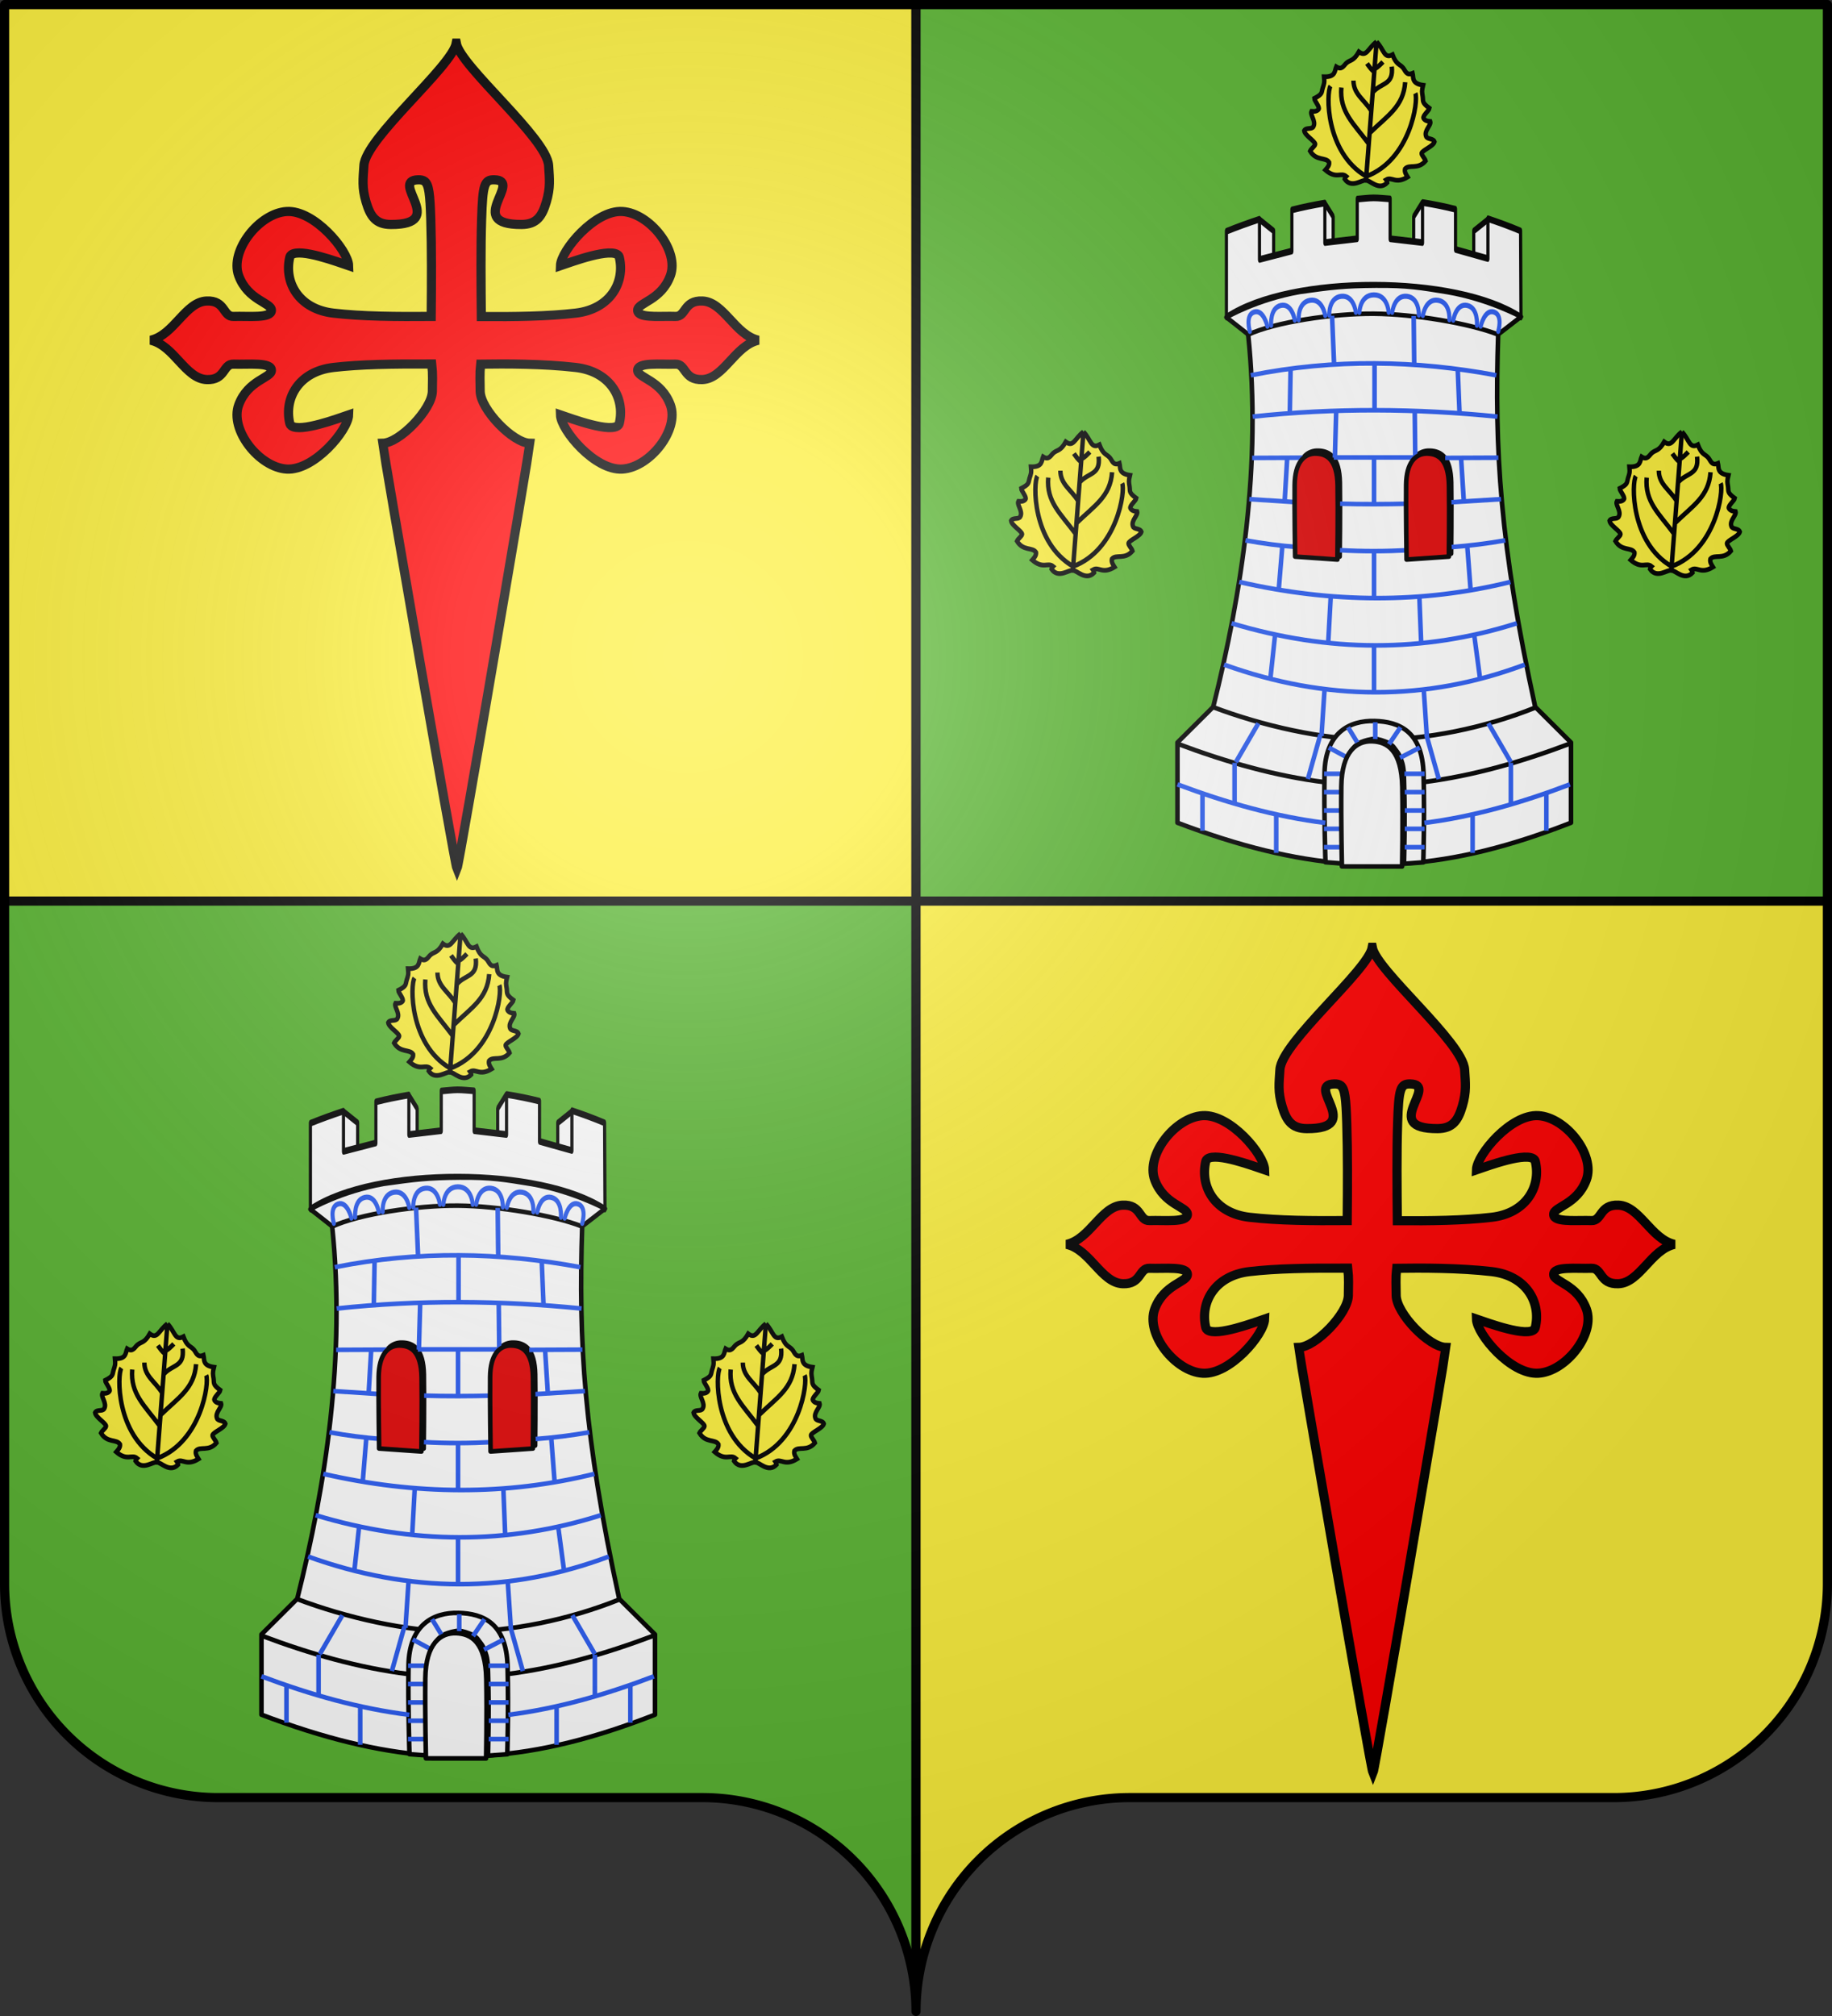
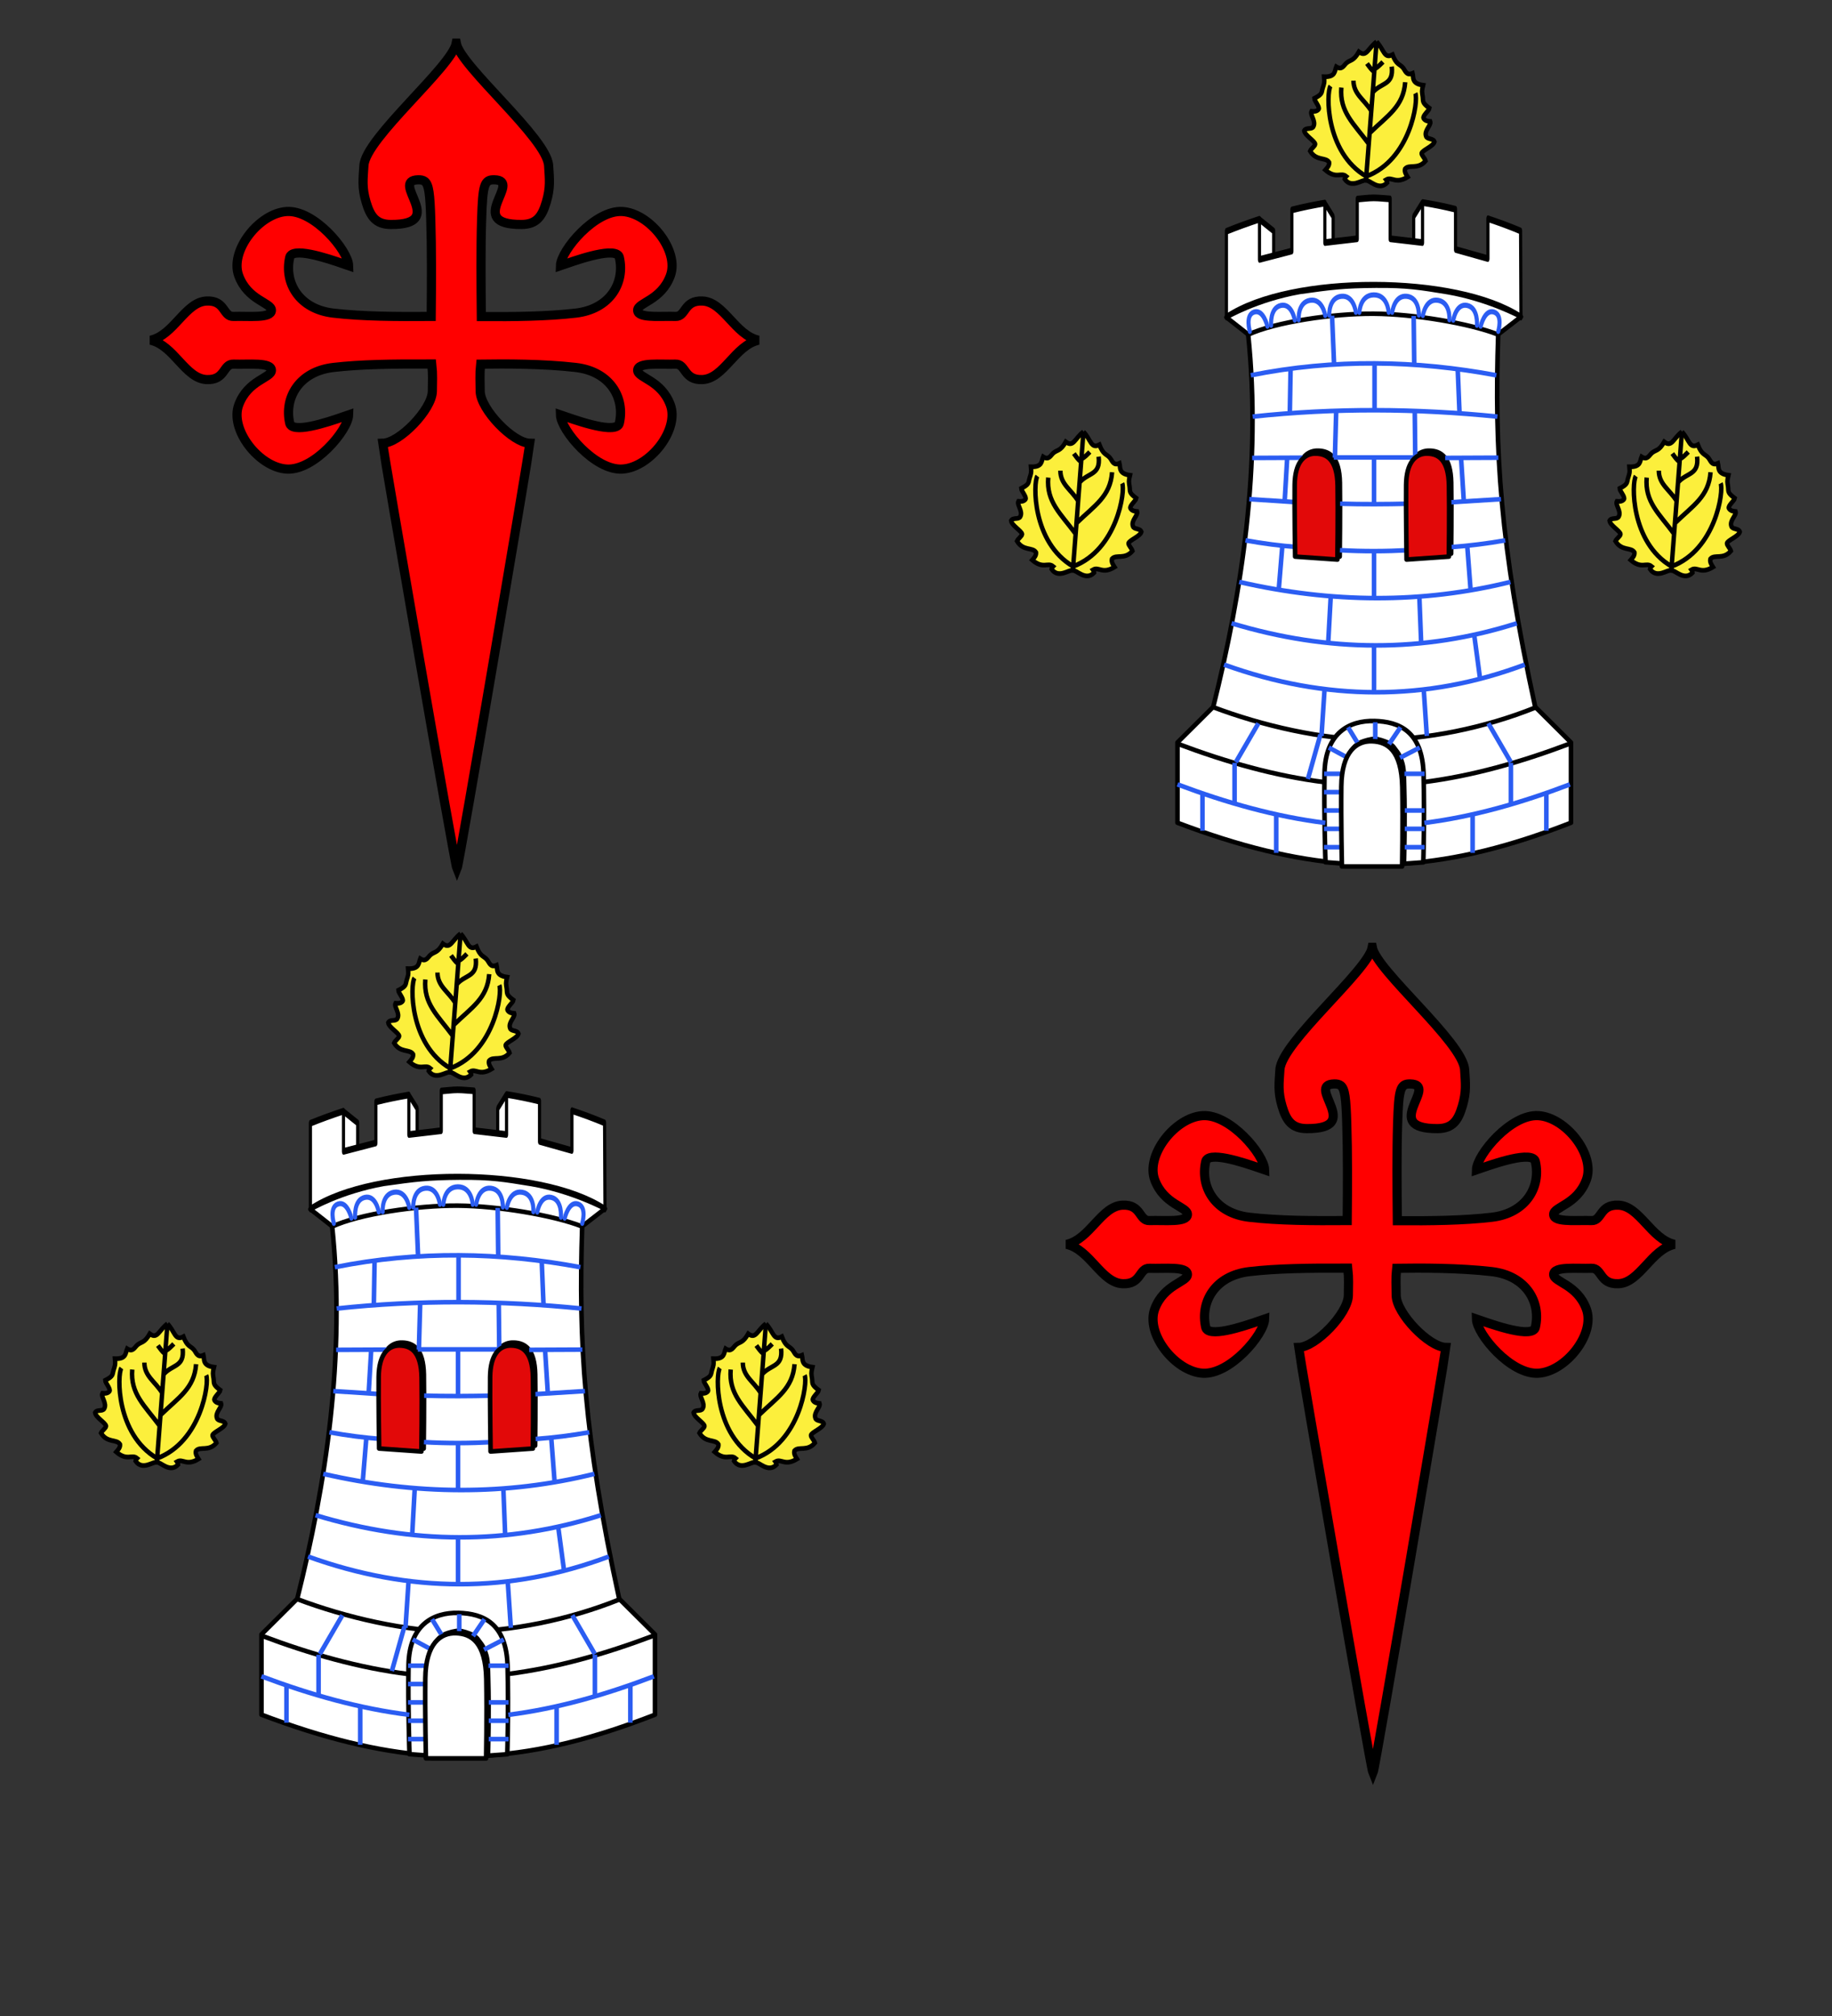
<svg xmlns="http://www.w3.org/2000/svg" xmlns:ns1="http://www.inkscape.org/namespaces/inkscape" xmlns:ns2="http://sodipodi.sourceforge.net/DTD/sodipodi-0.dtd" xmlns:xlink="http://www.w3.org/1999/xlink" width="600" height="660" viewBox="-300 -295 600 660" id="svg2" version="1.1" ns1:version="0.48.4 r9939" ns2:docname="Blason_Es_famille_Ibarreche_(Biscaye).svg">
  <rect x="-300" y="-295" width="600" height="660" fill="#333333" stroke="none" />
  <ns2:namedview pagecolor="#ffffff" bordercolor="#666666" borderopacity="1" objecttolerance="10" gridtolerance="10" guidetolerance="10" ns1:pageopacity="0" ns1:pageshadow="2" ns1:window-width="1280" ns1:window-height="934" id="namedview33" showgrid="true" ns1:zoom="1.04" ns1:cx="259.85779" ns1:cy="330" ns1:window-x="-4" ns1:window-y="-4" ns1:window-maximized="1" ns1:current-layer="layer3" ns1:snap-global="false">
    <ns1:grid type="xygrid" id="grid3012" />
  </ns2:namedview>
  <defs id="defs4">
    <radialGradient id="Gradient1" gradientUnits="userSpaceOnUse" cy="-80" cx="-75" r="405">
      <stop stop-color="#fff" stop-opacity=".31" offset="0" id="stop7" />
      <stop stop-color="#fff" stop-opacity=".25" offset=".19" id="stop9" />
      <stop stop-color="#6b6b6b" stop-opacity=".125" offset=".6" id="stop11" />
      <stop stop-opacity=".125" offset="1" id="stop13" />
    </radialGradient>
    <clipPath id="shield_cut">
-       <path id="shield" d="M-298.5,-293.5 h597 v517 a70,70 0 0,1 -70,70 h-158.5 a70,70 0 0,0 -70,70 70,70 0 0,0 -70,-70 h-158.5 a70,70 0 0,1 -70,-70z" style="stroke-linecap:round;stroke-linejoin:round" />
-     </clipPath>
+       </clipPath>
    <style id="style6-8" type="text/css">
   
    .fil0 {fill:#BE242A}
   
  </style>
    <style type="text/css" id="style6">
   
    .fil0 {fill:#BE242A}
   
  </style>
  </defs>
  <g id="layer4" ns1:label="Fond écu" ns1:groupmode="layer" clip-path="url(#shield_cut)" style="stroke:#000000;stroke-width:3" ns2:insensitive="true">
    <rect x="-300" y="-295" width="300" height="295" id="rect18" style="fill:#fcef3c" />
    <rect y="-295" width="300" height="295" id="rect20" style="fill:#5ab532" x="0" />
    <rect x="-300" width="300" height="365" id="rect22" style="fill:#5ab532" y="0" />
    <rect width="300" height="365" id="rect24" style="fill:#fcef3c" x="0" y="0" />
  </g>
  <g id="layer3" ns1:label="Meubles" ns1:groupmode="layer">
    <path id="path9214" style="fill:#ff0000;fill-opacity:1;fill-rule:evenodd;stroke:#000000;stroke-width:3;stroke-miterlimit:4;stroke-opacity:1;stroke-dasharray:none" d="m -150.568,-280.873 c -1.381,7.652 -29.693,31.061 -30.247,40.062 -0.277,4.501 -0.697,7.184 0.708,11.939 1.405,4.755 3.217,7.336 8.116,7.361 18.938,0.098 -0.656,-14.4 8.966,-14.628 0.898,-0.021 1.589,0.125 2.123,0.519 1.383,1.078 1.727,4.227 1.982,12.363 0.307,9.805 0.252,20.664 0.142,31.852 -11.287,0.083 -22.45,0.027 -32.041,-1.085 -11.25,-1.305 -16.182,-9.948 -14.298,-18.215 0.047,-0.208 0.121,-0.406 0.236,-0.566 0.083,-0.109 0.218,-0.243 0.33,-0.33 2.971,-2.196 15.296,2.423 18.734,3.586 -0.138,-4.986 -11.289,-18.297 -20.291,-17.743 -9.002,0.554 -18.71,12.856 -15.714,20.999 3.004,8.161 10.698,8.787 10.712,11.325 0.014,2.775 -7.551,1.846 -12.41,2.029 -3.538,0.133 -2.569,-5.33 -8.824,-5.049 -6.98,0.313 -10.657,11.14 -18.309,12.835 7.652,1.695 11.329,12.569 18.309,12.882 6.255,0.281 5.287,-5.182 8.824,-5.049 4.86,0.183 12.424,-0.746 12.41,2.029 -0.014,2.538 -7.708,3.164 -10.712,11.325 -2.997,8.143 6.712,20.445 15.714,20.999 9.002,0.554 20.152,-12.757 20.291,-17.743 -3.437,1.163 -15.763,5.783 -18.734,3.586 -0.112,-0.087 -0.248,-0.222 -0.33,-0.33 -0.115,-0.161 -0.189,-0.358 -0.236,-0.566 -1.884,-8.267 3.048,-16.91 14.298,-18.215 8.878,-1.03 19.09,-1.182 32.182,-1.133 0.183,2.268 0.398,1.253 0.236,8.966 -0.124,5.892 -10.68,16.887 -16.28,16.988 0.281,2.849 23.469,137.246 24.349,139.346 0.873,-2.1 23.596,-136.497 23.877,-139.346 -5.6,-0.101 -16.156,-11.095 -16.28,-16.988 -0.161,-7.666 0.007,-6.703 0.189,-8.918 7.942,-0.12 20.486,-0.145 31.097,1.085 11.25,1.305 16.182,9.948 14.298,18.215 -0.022,0.096 -0.058,0.197 -0.094,0.283 -0.039,0.084 -0.089,0.209 -0.142,0.283 -2.225,2.923 -15.478,-2.043 -19.064,-3.256 0.138,4.986 11.289,18.297 20.291,17.743 9.002,-0.554 18.71,-12.856 15.714,-20.999 -3.004,-8.161 -10.698,-8.787 -10.712,-11.325 -0.014,-2.775 7.504,-1.846 12.363,-2.029 3.538,-0.133 2.616,5.33 8.871,5.049 6.98,-0.313 10.657,-11.187 18.309,-12.882 -7.652,-1.695 -11.329,-12.522 -18.309,-12.835 -6.255,-0.281 -5.334,5.182 -8.871,5.049 -4.176,-0.157 -10.343,0.484 -11.986,-1.085 -0.241,-0.249 -0.379,-0.575 -0.378,-0.944 0.014,-2.538 7.708,-3.164 10.712,-11.325 2.997,-8.143 -6.712,-20.445 -15.714,-20.999 -9.002,-0.554 -20.152,12.757 -20.291,17.743 3.586,-1.213 16.839,-6.179 19.064,-3.256 0.115,0.161 0.188,0.358 0.236,0.566 1.884,8.267 -3.048,16.91 -14.298,18.215 -9.264,1.075 -20.016,1.201 -30.908,1.133 -0.111,-11.204 -0.213,-22.08 0.094,-31.899 0.354,-11.32 0.867,-12.96 4.153,-12.882 9.622,0.228 -10.02,14.726 8.919,14.628 4.899,-0.025 6.712,-2.606 8.116,-7.361 1.405,-4.755 1.032,-7.438 0.755,-11.939 -0.554,-9.002 -28.866,-32.411 -30.247,-40.062 z" ns1:connector-curvature="0" />
    <use x="0" y="0" xlink:href="#path9214" id="use3856" transform="translate(300,296)" width="600" height="660" />
    <g id="g4336">
      <g id="g4244">
        <g id="g4153">
          <g style="fill:#ffffff;stroke:#000000;stroke-width:1.5;stroke-miterlimit:4;stroke-opacity:1;stroke-dasharray:none" transform="translate(-221.992,-802.8)" id="g7127">
            <g style="fill:#ffffff;stroke:#000000;stroke-width:1.212;stroke-miterlimit:4;stroke-opacity:1;stroke-dasharray:none" id="g25028" transform="matrix(0.849,0,0,1.805,184.518,-831.653)">
              <path ns1:connector-curvature="0" ns2:nodetypes="ccccc" id="path22951" d="m 239.283,778.974 -3.157,2.388 0,13.117 11.214,-3.783 -8.057,-11.723 z" style="fill:#ffffff;fill-opacity:1;fill-rule:evenodd;stroke:#000000;stroke-width:1.212;stroke-linecap:round;stroke-linejoin:round;stroke-miterlimit:4;stroke-opacity:1;stroke-dasharray:none" />
              <path ns1:connector-curvature="0" style="fill:#ffffff;fill-opacity:1;fill-rule:evenodd;stroke:#000000;stroke-width:1.212;stroke-linecap:round;stroke-linejoin:round;stroke-miterlimit:4;stroke-opacity:1;stroke-dasharray:none" d="m 201.909,778.974 3.157,2.388 0,13.117 -11.214,-3.783 8.057,-11.723 z" id="path22949" ns2:nodetypes="ccccc" />
-               <path ns1:connector-curvature="0" style="fill:#ffffff;fill-opacity:1;fill-rule:evenodd;stroke:#000000;stroke-width:1.212;stroke-linecap:round;stroke-linejoin:round;stroke-miterlimit:4;stroke-opacity:1;stroke-dasharray:none" d="m 264.52,781.999 -5.22,1.976 0,13.117 13.277,-3.371 -8.057,-11.723 z" id="path22941" ns2:nodetypes="ccccc" />
              <path ns1:connector-curvature="0" ns2:nodetypes="ccccc" id="path21970" d="m 176.884,781.999 5.22,1.976 0,13.117 -13.277,-3.371 8.057,-11.723 z" style="fill:#ffffff;fill-opacity:1;fill-rule:evenodd;stroke:#000000;stroke-width:1.212;stroke-linecap:round;stroke-linejoin:round;stroke-miterlimit:4;stroke-opacity:1;stroke-dasharray:none" />
              <path ns1:connector-curvature="0" transform="translate(-879.298,244.53)" id="path21962" d="m 1055.938,537.312 c -4.404,0.685 -8.719,1.423 -12.75,2.188 l 0,15.568 c 25.019,-7.775 88.765,-7.658 113.625,0 l -0.156,-15.63 c -4.058,-0.819 -8.29,-1.535 -12.594,-2.219 l 0,7.231 -12.5,-1.656 0,-7.293 c -4.242,-0.504 -8.477,-0.896 -12.719,-1.219 l 0,7.262 -12.5,-0.688 0,-7.231 c -2.135,-0.059 -4.324,-0.19 -6.406,-0.188 -2.028,0.003 -4.19,0.151 -6.281,0.219 l 0,7.2 -12.5,0.688 0,-7.168 c -4.255,0.348 -8.479,0.735 -12.719,1.25 l 0,7.45 -12.5,1.531 0,-7.293 z" style="fill:#ffffff;fill-opacity:1;fill-rule:evenodd;stroke:#000000;stroke-width:1.212;stroke-linecap:round;stroke-linejoin:round;stroke-miterlimit:4;stroke-opacity:1;stroke-dasharray:none" ns2:nodetypes="cccccccccccccscccccccc" />
            </g>
            <path ns1:connector-curvature="0" style="fill:#ffffff;fill-opacity:1;fill-rule:evenodd;stroke:#000000;stroke-width:1.5;stroke-linecap:round;stroke-linejoin:round;stroke-miterlimit:4;stroke-opacity:1;stroke-dasharray:none" d="m 372.562,601.312 c -10.455,0.086 -14.51,0.583 -24.938,2.062 -14.205,2.545 -23.969,8.312 -23.969,8.312 l 7.125,5.594 c 4.438,42.803 -2.107,84.642 -11.438,121.938 L 307.625,750.875 l 0,26.281 c 20.41,7.74 37.916,12.014 54.656,13.312 -0.072,-4.483 -0.269,-16.041 -0.156,-25.688 0.034,-2.859 0.354,-5.222 0.906,-7.156 0.276,-0.967 0.621,-1.833 1,-2.594 0.379,-0.761 0.786,-1.429 1.25,-2 0.464,-0.571 0.969,-1.039 1.5,-1.438 0.53,-0.399 1.108,-0.727 1.688,-0.969 1.159,-0.484 2.378,-0.666 3.625,-0.625 1.247,0.042 2.484,0.246 3.625,0.719 0.57,0.236 1.105,0.554 1.625,0.938 0.52,0.384 1.015,0.849 1.469,1.406 0.453,0.557 0.879,1.18 1.25,1.938 0.371,0.757 0.696,1.642 0.969,2.625 0.544,1.967 0.883,4.407 0.938,7.438 0.183,10.199 -0.005,21.126 -0.062,25.438 17.353,-1.201 34.741,-5.59 54.594,-13.344 l 0,-26.281 -11.719,-11.656 c -11.607,-53.143 -13.357,-84.2 -12.125,-121.938 L 420.125,611.5 c 10e-6,-5e-5 -10.578,-5.741 -24,-8.062 -8.896,-1.442 -13.108,-2.211 -23.562,-2.125 z m -19.406,54.031 c 0.219,-0.013 0.436,-0.007 0.656,0 3.529,0.115 6.846,2.013 7,10.438 0.154,8.422 -0.062,24.25 -0.062,24.25 l -13.844,-0.969 c 0,2e-5 -0.251,-15.515 -0.156,-23.469 0.089,-7.453 3.12,-10.048 6.406,-10.25 z m 36.5,0 c 0.219,-0.013 0.436,-0.007 0.656,0 3.529,0.115 6.815,2.013 6.969,10.438 0.154,8.422 -0.031,23.281 -0.031,23.281 l -13.844,0.969 c -10e-5,2e-5 -0.251,-16.484 -0.156,-24.438 0.089,-7.453 3.12,-10.048 6.406,-10.25 z" id="path21860" />
            <path ns1:connector-curvature="0" ns2:nodetypes="csc" id="path21887" d="m 319.341,739.314 c 15.903,6.01 35.712,10.641 52.739,10.686 17.027,0.045 36.244,-3.92 52.719,-10.542" style="fill:#ffffff;fill-rule:evenodd;stroke:#000000;stroke-width:1.5;stroke-linecap:round;stroke-linejoin:round;stroke-miterlimit:4;stroke-opacity:1;stroke-dasharray:none" />
            <path ns1:connector-curvature="0" style="fill:#ffffff;fill-rule:evenodd;stroke:#000000;stroke-width:1.5;stroke-linecap:round;stroke-linejoin:round;stroke-miterlimit:4;stroke-opacity:1;stroke-dasharray:none" d="m 330.744,617.362 c 8.968,-4.138 27.666,-6.943 41.153,-6.857 13.21,0.084 31.44,3.183 40.663,6.789" id="path21891" ns2:nodetypes="csc" />
            <path ns1:connector-curvature="0" style="fill:#ffffff;fill-opacity:1;fill-rule:evenodd;stroke:#000000;stroke-width:1.5;stroke-linecap:round;stroke-linejoin:round;stroke-miterlimit:4;stroke-opacity:1;stroke-dasharray:none" d="m 372.099,743.837 c -8.16,-0.192 -16.094,3.868 -16.312,17.125 -0.219,13.263 0.312,29.121 0.312,29.121 l 6.17,0.459 c -0.04,-2.083 -0.212,-14.963 -0.088,-25.611 0.034,-2.859 0.055,-5.222 0.607,-7.156 0.276,-0.967 0.621,-1.833 1,-2.594 0.379,-0.761 0.587,-1.429 1.051,-2 0.464,-0.571 0.82,-1.039 1.35,-1.438 0.53,-0.399 0.958,-0.727 1.538,-0.969 1.159,-0.484 3.325,-1.115 4.572,-1.074 1.247,0.042 2.983,0.695 4.124,1.167 0.57,0.236 0.906,0.554 1.426,0.938 0.52,0.384 0.716,0.818 1.17,1.375 0.453,0.557 0.929,1.212 1.3,1.969 0.371,0.757 0.697,1.642 0.969,2.625 0.544,1.967 0.498,4.408 0.588,7.438 0.335,11.28 -0.03,23.398 -0.062,25.361 l 6.317,-0.459 c 0,0 0.45,-14.796 0.094,-28.84 -0.356,-14.049 -7.965,-17.245 -16.125,-17.438 z" id="path25010" ns2:nodetypes="csccsssssssssssssccsc" />
            <path ns1:connector-curvature="0" style="fill:#ffffff;fill-rule:evenodd;stroke:#000000;stroke-width:1.5;stroke-linecap:butt;stroke-linejoin:miter;stroke-miterlimit:4;stroke-opacity:1;stroke-dasharray:none" d="m 307.587,751.263 c 16.058,6.058 32.115,10.602 48.173,12.603" id="path25048" ns2:nodetypes="cc" />
            <path ns1:connector-curvature="0" ns2:nodetypes="cc" id="path25050" d="m 436.109,751.263 c -16.012,6.058 -32.024,10.602 -48.035,12.603" style="fill:#ffffff;fill-rule:evenodd;stroke:#000000;stroke-width:1.5;stroke-linecap:butt;stroke-linejoin:miter;stroke-miterlimit:4;stroke-opacity:1;stroke-dasharray:none" />
          </g>
          <g style="stroke:#2b5df2;stroke-width:1.5;stroke-miterlimit:4;stroke-opacity:1;stroke-dasharray:none" transform="translate(-221.96,-802.8)" id="g6782">
            <path ns1:connector-curvature="0" style="fill:none;stroke:#2b5df2;stroke-width:1.5;stroke-linecap:butt;stroke-linejoin:miter;stroke-miterlimit:4;stroke-opacity:1;stroke-dasharray:none" d="m 372.369,749.804 0,-5.564" id="path4303" />
            <path ns1:connector-curvature="0" id="path4305" d="m 355.575,785.153 6.591,0" style="fill:none;stroke:#2b5df2;stroke-width:1.5;stroke-linecap:butt;stroke-linejoin:miter;stroke-miterlimit:4;stroke-opacity:1;stroke-dasharray:none" />
            <path ns1:connector-curvature="0" style="fill:none;stroke:#2b5df2;stroke-width:1.5;stroke-linecap:butt;stroke-linejoin:miter;stroke-miterlimit:4;stroke-opacity:1;stroke-dasharray:none" d="m 355.575,779.146 6.591,0" id="path4307" />
            <path ns1:connector-curvature="0" id="path4309" d="m 355.611,761.123 7.06,0" style="fill:none;stroke:#2b5df2;stroke-width:1.5;stroke-linecap:butt;stroke-linejoin:miter;stroke-miterlimit:4;stroke-opacity:1;stroke-dasharray:none" />
            <path ns1:connector-curvature="0" style="fill:none;stroke:#2b5df2;stroke-width:1.5;stroke-linecap:butt;stroke-linejoin:miter;stroke-miterlimit:4;stroke-opacity:1;stroke-dasharray:none" d="m 355.575,767.13 6.591,0" id="path4311" />
            <path ns1:connector-curvature="0" id="path4313" d="m 355.575,773.138 6.591,0" style="fill:none;stroke:#2b5df2;stroke-width:1.5;stroke-linecap:butt;stroke-linejoin:miter;stroke-miterlimit:4;stroke-opacity:1;stroke-dasharray:none" />
            <path ns1:connector-curvature="0" id="path4315" d="m 367.341,752.253 -3.883,-6.356" style="fill:none;stroke:#2b5df2;stroke-width:1.5;stroke-linecap:butt;stroke-linejoin:miter;stroke-miterlimit:4;stroke-opacity:1;stroke-dasharray:none" />
            <path ns1:connector-curvature="0" style="fill:none;stroke:#2b5df2;stroke-width:1.5;stroke-linecap:butt;stroke-linejoin:miter;stroke-miterlimit:4;stroke-opacity:1;stroke-dasharray:none" d="m 364.148,756.311 -7.005,-3.775" id="path4317" />
            <path ns1:connector-curvature="0" style="fill:none;stroke:#2b5df2;stroke-width:1.5;stroke-linecap:butt;stroke-linejoin:miter;stroke-miterlimit:4;stroke-opacity:1;stroke-dasharray:none" d="m 388.519,785.153 -6.591,0" id="path4319" />
            <path ns1:connector-curvature="0" id="path4321" d="m 388.519,779.146 -6.591,0" style="fill:none;stroke:#2b5df2;stroke-width:1.5;stroke-linecap:butt;stroke-linejoin:miter;stroke-miterlimit:4;stroke-opacity:1;stroke-dasharray:none" />
            <path ns1:connector-curvature="0" style="fill:none;stroke:#2b5df2;stroke-width:1.5;stroke-linecap:butt;stroke-linejoin:miter;stroke-miterlimit:4;stroke-opacity:1;stroke-dasharray:none" d="m 388.519,761.123 -6.591,0" id="path4323" />
-             <path ns1:connector-curvature="0" id="path4325" d="m 388.519,767.13 -6.591,0" style="fill:none;stroke:#2b5df2;stroke-width:1.5;stroke-linecap:butt;stroke-linejoin:miter;stroke-miterlimit:4;stroke-opacity:1;stroke-dasharray:none" />
            <path ns1:connector-curvature="0" style="fill:none;stroke:#2b5df2;stroke-width:1.5;stroke-linecap:butt;stroke-linejoin:miter;stroke-miterlimit:4;stroke-opacity:1;stroke-dasharray:none" d="m 388.519,773.138 -6.591,0" id="path4327" />
            <path ns1:connector-curvature="0" style="fill:none;stroke:#2b5df2;stroke-width:1.5;stroke-linecap:butt;stroke-linejoin:miter;stroke-miterlimit:4;stroke-opacity:1;stroke-dasharray:none" d="m 376.753,751.605 3.883,-5.708" id="path4329" />
            <path ns1:connector-curvature="0" id="path4331" d="m 380.487,755.879 6.464,-3.343" style="fill:none;stroke:#2b5df2;stroke-width:1.5;stroke-linecap:butt;stroke-linejoin:miter;stroke-miterlimit:4;stroke-opacity:1;stroke-dasharray:none" />
            <g style="stroke:#2b5df2;stroke-width:1.62;stroke-miterlimit:4;stroke-opacity:1;stroke-dasharray:none" id="g24993" transform="matrix(0.829,0,0,1.034,189.012,-225.213)">
              <path ns1:connector-curvature="0" style="fill:none;stroke:#2b5df2;stroke-width:1.62;stroke-linecap:round;stroke-linejoin:round;stroke-miterlimit:4;stroke-opacity:1;stroke-dasharray:none" d="m 214.909,807.82 c 0,0 0.214,-5.515 5.717,-5.545 5.503,-0.03 5.871,5.54 5.871,5.54" id="path23942" ns2:nodetypes="czc" />
              <path ns1:connector-curvature="0" ns2:nodetypes="czc" id="path24939" d="m 203.001,808.683 c 0,0 -0.259,-5.512 4.738,-5.955 4.997,-0.443 5.79,5.081 5.79,5.081" style="fill:none;stroke:#2b5df2;stroke-width:1.62;stroke-linecap:round;stroke-linejoin:round;stroke-miterlimit:4;stroke-opacity:1;stroke-dasharray:none" />
              <path ns1:connector-curvature="0" style="fill:none;stroke:#2b5df2;stroke-width:1.62;stroke-linecap:round;stroke-linejoin:round;stroke-miterlimit:4;stroke-opacity:1;stroke-dasharray:none" d="m 190.935,810.164 c 0,0 -0.512,-5.494 4.46,-6.166 4.972,-0.671 6.017,4.811 6.017,4.811" id="path24941" ns2:nodetypes="czc" />
              <path ns1:connector-curvature="0" ns2:nodetypes="czc" id="path24943" d="m 180.057,811.902 c 0,0 -0.611,-5.479 3.82,-6.275 4.432,-0.795 5.52,4.658 5.52,4.658" style="fill:none;stroke:#2b5df2;stroke-width:1.62;stroke-linecap:round;stroke-linejoin:round;stroke-miterlimit:4;stroke-opacity:1;stroke-dasharray:none" />
              <path ns1:connector-curvature="0" style="fill:none;stroke:#2b5df2;stroke-width:1.62;stroke-linecap:round;stroke-linejoin:round;stroke-miterlimit:4;stroke-opacity:1;stroke-dasharray:none" d="m 171.644,813.847 c 0,0 -1.977,-5.156 1.69,-6.135 3.667,-0.979 5.237,4.497 5.237,4.497" id="path24945" ns2:nodetypes="czc" />
              <path ns1:connector-curvature="0" style="fill:none;stroke:#2b5df2;stroke-width:1.62;stroke-linecap:round;stroke-linejoin:round;stroke-miterlimit:4;stroke-opacity:1;stroke-dasharray:none" d="m 238.403,808.683 c 0,0 0.259,-5.512 -4.738,-5.955 -4.997,-0.443 -5.79,5.081 -5.79,5.081" id="path24955" ns2:nodetypes="czc" />
              <path ns1:connector-curvature="0" ns2:nodetypes="czc" id="path24957" d="m 250.469,810.164 c 0,0 0.512,-5.494 -4.46,-6.166 -4.972,-0.671 -6.017,4.811 -6.017,4.811" style="fill:none;stroke:#2b5df2;stroke-width:1.62;stroke-linecap:round;stroke-linejoin:round;stroke-miterlimit:4;stroke-opacity:1;stroke-dasharray:none" />
              <path ns1:connector-curvature="0" style="fill:none;stroke:#2b5df2;stroke-width:1.62;stroke-linecap:round;stroke-linejoin:round;stroke-miterlimit:4;stroke-opacity:1;stroke-dasharray:none" d="m 261.347,811.902 c 0,0 0.611,-5.479 -3.82,-6.275 -4.432,-0.795 -5.52,4.658 -5.52,4.658" id="path24959" ns2:nodetypes="czc" />
              <path ns1:connector-curvature="0" ns2:nodetypes="czc" id="path24961" d="m 269.761,813.847 c 0,0 1.977,-5.156 -1.69,-6.135 -3.667,-0.979 -5.237,4.497 -5.237,4.497" style="fill:none;stroke:#2b5df2;stroke-width:1.62;stroke-linecap:round;stroke-linejoin:round;stroke-miterlimit:4;stroke-opacity:1;stroke-dasharray:none" />
            </g>
            <path ns1:connector-curvature="0" style="fill:none;stroke:#2b5df2;stroke-width:1.5;stroke-linecap:butt;stroke-linejoin:miter;stroke-miterlimit:4;stroke-opacity:1;stroke-dasharray:none" d="m 322.84,725.383 c 33.397,12.035 66.241,12.105 98.524,0" id="path25210" ns2:nodetypes="cc" />
            <path ns1:connector-curvature="0" style="fill:none;stroke:#2b5df2;stroke-width:1.5;stroke-linecap:butt;stroke-linejoin:miter;stroke-miterlimit:4;stroke-opacity:1;stroke-dasharray:none" d="m 325.317,711.851 c 31.696,9.576 62.849,9.735 93.431,0" id="path25212" ns2:nodetypes="cc" />
            <path ns1:connector-curvature="0" style="fill:none;stroke:#2b5df2;stroke-width:1.5;stroke-linecap:butt;stroke-linejoin:miter;stroke-miterlimit:4;stroke-opacity:1;stroke-dasharray:none" d="m 327.833,698.319 c 30.337,6.956 59.963,7.155 88.815,0" id="path25214" ns2:nodetypes="cc" />
            <path ns1:connector-curvature="0" style="fill:none;stroke:#2b5df2;stroke-width:1.5;stroke-linecap:butt;stroke-linejoin:miter;stroke-miterlimit:4;stroke-opacity:1;stroke-dasharray:none" d="m 358.222,611.159 0.675,16.11" id="path2205" />
            <path ns1:connector-curvature="0" style="fill:none;stroke:#2b5df2;stroke-width:1.5;stroke-linecap:butt;stroke-linejoin:miter;stroke-miterlimit:4;stroke-opacity:1;stroke-dasharray:none" d="m 384.96,611.243 0.169,16.026" id="path2207" />
            <path ns1:connector-curvature="0" id="path25218" d="m 331.614,630.66 c 27.394,-5.484 54.139,-4.908 80.419,0" style="fill:none;stroke:#2b5df2;stroke-width:1.5;stroke-linecap:butt;stroke-linejoin:miter;stroke-miterlimit:4;stroke-opacity:1;stroke-dasharray:none" ns2:nodetypes="cc" />
            <path ns1:connector-curvature="0" id="path25224" d="m 332.226,644.191 c 26.916,-2.891 53.625,-2.678 80.17,0" style="fill:none;stroke:#2b5df2;stroke-width:1.5;stroke-linecap:butt;stroke-linejoin:miter;stroke-miterlimit:4;stroke-opacity:1;stroke-dasharray:none" ns2:nodetypes="cc" />
            <path ns1:connector-curvature="0" style="fill:none;stroke:#2b5df2;stroke-width:1.5;stroke-linecap:butt;stroke-linejoin:miter;stroke-miterlimit:4;stroke-opacity:1;stroke-dasharray:none" d="m 344.642,628.534 -0.253,14.423" id="path2209" />
            <path ns1:connector-curvature="0" style="fill:none;stroke:#2b5df2;stroke-width:1.5;stroke-linecap:butt;stroke-linejoin:miter;stroke-miterlimit:4;stroke-opacity:1;stroke-dasharray:none" d="m 372.139,626.594 0,15.351" id="path2211" />
            <path ns1:connector-curvature="0" style="fill:none;stroke:#2b5df2;stroke-width:1.5;stroke-linecap:butt;stroke-linejoin:miter;stroke-miterlimit:4;stroke-opacity:1;stroke-dasharray:none" d="m 399.384,628.703 0.59,14.423" id="path2213" />
            <path ns1:connector-curvature="0" style="fill:none;stroke:#2b5df2;stroke-width:1.5;stroke-linecap:butt;stroke-linejoin:miter;stroke-miterlimit:4;stroke-opacity:1;stroke-dasharray:none" d="m 385.298,642.114 0.169,15.267" id="path2215" />
            <path ns1:connector-curvature="0" style="fill:none;stroke:#2b5df2;stroke-width:1.5;stroke-linecap:butt;stroke-linejoin:miter;stroke-miterlimit:4;stroke-opacity:1;stroke-dasharray:none" d="m 359.572,642.536 -0.422,15.098" id="path2217" />
            <path ns1:connector-curvature="0" style="fill:none;stroke:#2b5df2;stroke-width:1.5;stroke-linecap:butt;stroke-linejoin:miter;stroke-miterlimit:4;stroke-opacity:1;stroke-dasharray:none" d="m 371.971,657.55 0,15.436" id="path2221" />
            <path ns1:connector-curvature="0" style="fill:none;stroke:#2b5df2;stroke-width:1.5;stroke-linecap:butt;stroke-linejoin:miter;stroke-miterlimit:4;stroke-opacity:1;stroke-dasharray:none" d="m 343.538,657.634 -0.843,14.339" id="path2219" />
            <path ns1:connector-curvature="0" style="fill:none;stroke:#2b5df2;stroke-width:1.5;stroke-linecap:butt;stroke-linejoin:miter;stroke-miterlimit:4;stroke-opacity:1;stroke-dasharray:none" d="m 400.472,657.634 0.928,14.592" id="path2223" />
            <path ns1:connector-curvature="0" style="fill:none;stroke:#2b5df2;stroke-width:1.5;stroke-linecap:butt;stroke-linejoin:miter;stroke-miterlimit:4;stroke-opacity:1;stroke-dasharray:none" d="m 341.943,686.481 -1.181,14.339" id="path2225" />
            <path ns1:connector-curvature="0" style="fill:none;stroke:#2b5df2;stroke-width:1.5;stroke-linecap:butt;stroke-linejoin:miter;stroke-miterlimit:4;stroke-opacity:1;stroke-dasharray:none" d="m 371.971,688.083 0,15.689" id="path2227" />
            <path ns1:connector-curvature="0" style="fill:none;stroke:#2b5df2;stroke-width:1.5;stroke-linecap:butt;stroke-linejoin:miter;stroke-miterlimit:4;stroke-opacity:1;stroke-dasharray:none" d="m 402.504,686.565 1.097,14.423" id="path2229" />
            <path ns1:connector-curvature="0" style="fill:none;stroke:#2b5df2;stroke-width:1.5;stroke-linecap:butt;stroke-linejoin:miter;stroke-miterlimit:4;stroke-opacity:1;stroke-dasharray:none" d="m 357.8,702.928 -0.843,15.351" id="path2231" />
            <path ns1:connector-curvature="0" style="fill:none;stroke:#2b5df2;stroke-width:1.5;stroke-linecap:butt;stroke-linejoin:miter;stroke-miterlimit:4;stroke-opacity:1;stroke-dasharray:none" d="m 386.816,703.097 0.59,15.182" id="path2233" />
-             <path ns1:connector-curvature="0" style="fill:none;stroke:#2b5df2;stroke-width:1.5;stroke-linecap:butt;stroke-linejoin:miter;stroke-miterlimit:4;stroke-opacity:1;stroke-dasharray:none" d="m 339.581,715.496 -1.603,14.845" id="path2235" />
            <path ns1:connector-curvature="0" style="fill:none;stroke:#2b5df2;stroke-width:1.5;stroke-linecap:butt;stroke-linejoin:miter;stroke-miterlimit:4;stroke-opacity:1;stroke-dasharray:none" d="m 371.971,719.207 0,15.436" id="path2237" />
            <path ns1:connector-curvature="0" style="fill:none;stroke:#2b5df2;stroke-width:1.5;stroke-linecap:butt;stroke-linejoin:miter;stroke-miterlimit:4;stroke-opacity:1;stroke-dasharray:none" d="m 404.782,715.665 1.94,14.508" id="path2239" />
            <path ns1:connector-curvature="0" style="fill:none;stroke:#2b5df2;stroke-width:1.5;stroke-linecap:butt;stroke-linejoin:miter;stroke-miterlimit:4;stroke-opacity:1;stroke-dasharray:none" d="m 388.25,733.546 1.012,15.182" id="path2241" />
            <path ns1:connector-curvature="0" style="fill:none;stroke:#2b5df2;stroke-width:1.5;stroke-linecap:butt;stroke-linejoin:miter;stroke-miterlimit:4;stroke-opacity:1;stroke-dasharray:none" d="m 355.776,733.378 -1.012,15.351" id="path2243" />
            <g style="stroke:#2b5df2;stroke-width:1.5;stroke-miterlimit:4;stroke-opacity:1;stroke-dasharray:none" id="g2249" transform="translate(-82.238,4.74)">
              <path ns1:connector-curvature="0" id="path2245" d="m 416.332,739.857 -7.387,12.722" style="fill:none;stroke:#2b5df2;stroke-width:1.5;stroke-linecap:butt;stroke-linejoin:miter;stroke-miterlimit:4;stroke-opacity:1;stroke-dasharray:none" />
              <path ns1:connector-curvature="0" id="path2247" d="m 436.646,743.55 -4.104,14.569" style="fill:none;stroke:#2b5df2;stroke-width:1.5;stroke-linecap:butt;stroke-linejoin:miter;stroke-miterlimit:4;stroke-opacity:1;stroke-dasharray:none" />
            </g>
            <g style="stroke:#2b5df2;stroke-width:1.5;stroke-miterlimit:4;stroke-opacity:1;stroke-dasharray:none" id="g2253" transform="matrix(-1,0,0,1,825.731,4.74)">
              <path ns1:connector-curvature="0" style="fill:none;stroke:#2b5df2;stroke-width:1.5;stroke-linecap:butt;stroke-linejoin:miter;stroke-miterlimit:4;stroke-opacity:1;stroke-dasharray:none" d="m 416.332,739.857 -7.387,12.722" id="path2255" />
-               <path ns1:connector-curvature="0" style="fill:none;stroke:#2b5df2;stroke-width:1.5;stroke-linecap:butt;stroke-linejoin:miter;stroke-miterlimit:4;stroke-opacity:1;stroke-dasharray:none" d="m 436.646,743.55 -4.104,14.569" id="path2257" />
            </g>
            <path ns1:connector-curvature="0" ns2:nodetypes="cc" id="path2261" d="m 307.587,764.6 c 16.146,6.058 32.292,10.602 48.439,12.603" style="fill:none;stroke:#2b5df2;stroke-width:1.5;stroke-linecap:butt;stroke-linejoin:miter;stroke-miterlimit:4;stroke-opacity:1;stroke-dasharray:none" />
            <path ns1:connector-curvature="0" style="fill:none;stroke:#2b5df2;stroke-width:1.5;stroke-linecap:butt;stroke-linejoin:miter;stroke-miterlimit:4;stroke-opacity:1;stroke-dasharray:none" d="m 436.109,764.6 c -15.89,6.058 -31.78,10.602 -47.67,12.603" id="path2263" ns2:nodetypes="cc" />
            <path ns1:connector-curvature="0" style="fill:none;stroke:#2b5df2;stroke-width:1.5;stroke-linecap:butt;stroke-linejoin:miter;stroke-miterlimit:4;stroke-opacity:1;stroke-dasharray:none" d="m 326.296,757.523 0,13.623" id="path2265" />
            <path ns1:connector-curvature="0" style="fill:none;stroke:#2b5df2;stroke-width:1.5;stroke-linecap:butt;stroke-linejoin:miter;stroke-miterlimit:4;stroke-opacity:1;stroke-dasharray:none" d="m 339.936,774.604 0,12.417" id="path2267" />
            <path ns1:connector-curvature="0" id="path2275" d="m 416.785,757.523 0,13.623" style="fill:none;stroke:#2b5df2;stroke-width:1.5;stroke-linecap:butt;stroke-linejoin:miter;stroke-miterlimit:4;stroke-opacity:1;stroke-dasharray:none" />
            <path ns1:connector-curvature="0" style="fill:none;stroke:#2b5df2;stroke-width:1.5;stroke-linecap:butt;stroke-linejoin:miter;stroke-miterlimit:4;stroke-opacity:1;stroke-dasharray:none" d="m 315.784,767.53 0,12.251" id="path2279" />
            <path ns1:connector-curvature="0" id="path2281" d="m 428.411,767.53 0,12.251" style="fill:none;stroke:#2b5df2;stroke-width:1.5;stroke-linecap:butt;stroke-linejoin:miter;stroke-miterlimit:4;stroke-opacity:1;stroke-dasharray:none" />
            <path ns1:connector-curvature="0" id="path2287" d="m 404.254,774.604 0,12.417" style="fill:none;stroke:#2b5df2;stroke-width:1.5;stroke-linecap:butt;stroke-linejoin:miter;stroke-miterlimit:4;stroke-opacity:1;stroke-dasharray:none" />
            <path ns1:connector-curvature="0" style="fill:none;stroke:#2b5df2;stroke-width:1.5;stroke-linecap:butt;stroke-linejoin:miter;stroke-miterlimit:4;stroke-opacity:1;stroke-dasharray:none" d="m 332.047,657.718 16.944,-0.078" id="path6621" />
            <path ns1:connector-curvature="0" id="path6623" d="m 395.272,657.718 17.414,-0.078" style="fill:none;stroke:#2b5df2;stroke-width:1.5;stroke-linecap:butt;stroke-linejoin:miter;stroke-miterlimit:4;stroke-opacity:1;stroke-dasharray:none" />
            <path ns1:connector-curvature="0" style="fill:none;stroke:#2b5df2;stroke-width:1.5;stroke-linecap:butt;stroke-linejoin:miter;stroke-miterlimit:4;stroke-opacity:1;stroke-dasharray:none" d="m 358.796,657.561 26.514,0" id="path6625" />
            <path ns1:connector-curvature="0" style="fill:none;stroke:#2b5df2;stroke-width:1.5;stroke-linecap:butt;stroke-linejoin:miter;stroke-miterlimit:4;stroke-opacity:1;stroke-dasharray:none" d="m 331.106,671.21 15.532,1.02" id="path6627" />
            <path ns1:connector-curvature="0" id="path6629" d="m 413.549,671.21 -16.394,1.02" style="fill:none;stroke:#2b5df2;stroke-width:1.5;stroke-linecap:butt;stroke-linejoin:miter;stroke-miterlimit:4;stroke-opacity:1;stroke-dasharray:none" />
            <path ns1:connector-curvature="0" style="fill:none;stroke:#2b5df2;stroke-width:1.5;stroke-linecap:butt;stroke-linejoin:miter;stroke-miterlimit:4;stroke-opacity:1;stroke-dasharray:none" d="m 329.851,684.702 c 5.753,1.048 11.399,1.775 16.944,2.196" id="path6637" ns2:nodetypes="cc" />
            <path ns1:connector-curvature="0" ns2:nodetypes="cc" id="path6639" d="m 414.961,684.702 c -5.966,1.048 -11.822,1.775 -17.571,2.196" style="fill:none;stroke:#2b5df2;stroke-width:1.5;stroke-linecap:butt;stroke-linejoin:miter;stroke-miterlimit:4;stroke-opacity:1;stroke-dasharray:none" />
            <path ns1:connector-curvature="0" style="fill:none;stroke:#2b5df2;stroke-width:1.5;stroke-linecap:butt;stroke-linejoin:miter;stroke-miterlimit:4;stroke-opacity:1;stroke-dasharray:none" d="m 360.757,687.918 c 7.615,0.443 15.107,0.393 22.513,0" id="path6641" ns2:nodetypes="cc" />
            <path ns1:connector-curvature="0" ns2:nodetypes="cc" id="path6643" d="m 360.757,672.701 c 7.615,0.231 15.107,0.187 22.513,0" style="fill:none;stroke:#2b5df2;stroke-width:1.5;stroke-linecap:butt;stroke-linejoin:miter;stroke-miterlimit:4;stroke-opacity:1;stroke-dasharray:none" />
          </g>
          <path style="fill:#ffffff;fill-opacity:1;fill-rule:evenodd;stroke:#000000;stroke-width:1.5;stroke-linecap:round;stroke-linejoin:round;stroke-miterlimit:4;stroke-opacity:1;stroke-dasharray:none" d="m 139.493,-11.343 c 0,0 -0.335,-14.75 -0.2,-26.193 0.135,-11.437 5.025,-14.945 10.046,-14.779 5.021,0.166 9.703,2.938 9.922,15.058 0.219,12.116 -0.062,25.926 -0.062,25.926 l -19.706,-0.012 z" id="path4993" ns2:nodetypes="czszcc" ns1:connector-curvature="0" />
          <path style="fill:#e20909;fill-opacity:1;fill-rule:evenodd;stroke:#000000;stroke-width:1.5;stroke-linecap:round;stroke-linejoin:round;stroke-miterlimit:4;stroke-opacity:1;stroke-dasharray:none" d="m 130.423,-146.494 c -3.286,0.202 -6.318,2.797 -6.406,10.25 -0.095,7.954 0.156,23.469 0.156,23.469 l 13.844,0.969 c -1e-5,0 0.216,-15.828 0.062,-24.25 -0.154,-8.425 -3.471,-10.322 -7,-10.438 -0.221,-0.007 -0.437,-0.013 -0.656,0 z m 36.5,0 c -3.286,0.202 -6.318,2.797 -6.406,10.25 -0.095,7.954 0.156,24.438 0.156,24.438 l 13.844,-0.969 c -1e-5,1e-5 0.185,-14.859 0.031,-23.281 -0.154,-8.425 -3.44,-10.322 -6.969,-10.438 -0.221,-0.007 -0.437,-0.013 -0.656,0 z" id="path6607" ns1:connector-curvature="0" />
        </g>
      </g>
      <g id="g4538">
        <g ns1:label="Meubles" id="layer1-4" transform="matrix(0.101,0,0,0.101,119.193,-288.711)" style="fill:#fcef3c;stroke:#000000;stroke-width:14.827;stroke-miterlimit:4;stroke-opacity:1;stroke-dasharray:none">
          <g transform="matrix(0.643,-8.405,7.955,0.679,-1060.486,1836.426)" id="Leaf-3" style="fill:#fcef3c;fill-opacity:1;stroke:#000000;stroke-width:1.807;stroke-miterlimit:4;stroke-opacity:1;stroke-dasharray:none;display:inline">
            <path ns1:connector-curvature="0" d="m 222.29,154.736 c -2.762,3.296 -6.429,3.549 -4.432,6.853 -3.791,1.869 -3.24,3.145 -4.638,4.632 -1.02,1.085 -3.065,1.599 -1.825,4.082 -1.627,0.567 -3.984,-0.152 -4.226,4.617 -2.406,-0.428 -2.626,-0.216 -4.367,0.194 -1.787,0.42 -2.312,-0.247 -4.241,3.089 -0.899,-0.072 -3.163,-2.645 -4.041,-2.066 -0.686,0.498 -1.015,1.264 -1.011,2.792 -1.405,0.618 -3.664,-2.282 -5.799,-1.214 -1.246,0.503 -0.438,2.958 -1.852,3.574 -1.807,-0.38 -3.603,-4.663 -4.805,-4.855 -0.743,-0.024 -1.88,1.5 -2.804,1.837 -3.752,-2.835 -1.706,-6.521 -3.715,-8.053 -1.222,-0.24 -2.151,0.593 -3.045,1.284 -3.267,-4.718 -0.244,-6.361 -1.749,-8.623 0,0 -0.521,0.47 -1.07,0.538 -3.672,-3.133 0.591,-7.275 0.153,-8.681 0.439,-1.406 -3.824,-5.545 -0.153,-8.678 0.548,0.068 1.07,0.535 1.07,0.535 1.505,-2.262 -1.518,-3.902 1.749,-8.62 0.894,0.691 1.823,1.525 3.045,1.284 2.009,-1.532 -0.037,-5.219 3.715,-8.053 0.924,0.337 2.061,1.858 2.804,1.834 1.202,-0.193 2.999,-4.473 4.805,-4.852 1.414,0.616 0.605,3.071 1.852,3.574 2.135,1.068 4.394,-1.832 5.799,-1.214 -0.004,1.528 0.325,2.294 1.011,2.792 0.879,0.579 3.143,-1.994 4.041,-2.066 1.93,3.336 2.454,2.666 4.241,3.086 1.741,0.41 1.962,0.625 4.367,0.197 0.242,4.769 2.599,4.05 4.226,4.617 -1.24,2.483 0.805,2.995 1.825,4.079 1.398,1.487 0.847,2.766 4.638,4.635 -1.997,3.303 1.67,3.553 4.432,6.85 z" id="path3210" style="fill:#fcef3c;fill-opacity:1;stroke:#000000;stroke-width:1.807;stroke-miterlimit:4;stroke-opacity:1;stroke-dasharray:none" />
            <path ns1:connector-curvature="0" d="m 221.361,154.735 -51.895,0 m 38.269,12.843 c -9.388,0.065 -13.365,-6.128 -20.667,-12.843 m 26.208,6.911 c -7.106,1.434 -6.324,-3.651 -10.496,-6.911 m 11.996,3.195 c 0,0 -2.869,-2.412 -2.869,-3.195 m -8.084,-17.278 c -2.608,-1.565 -25.622,-0.13 -33.445,17.278 7.823,17.408 30.837,18.842 33.445,17.278 m -0.227,-30.122 c -9.388,-0.065 -13.365,6.128 -20.667,12.843 m 23.72,-8.149 c -5.216,0.456 -6.845,4.89 -11.018,8.149 m 18.015,-3.195 c 0,0 -2.869,2.412 -2.869,3.195" id="path3212" style="fill:#fcef3c;fill-opacity:1;stroke:#000000;stroke-width:1.807;stroke-miterlimit:4;stroke-opacity:1;stroke-dasharray:none" />
          </g>
        </g>
        <use x="0" y="0" xlink:href="#layer1-4" id="use4534" transform="translate(-96,127.692)" width="600" height="660" />
        <use x="0" y="0" xlink:href="#use4534" id="use4536" transform="translate(196,0)" width="600" height="660" />
      </g>
    </g>
    <use x="0" y="0" xlink:href="#g4336" id="use4436" transform="translate(-300,292)" width="600" height="660" />
  </g>
  <g id="layer2" ns1:label="Reflet final" ns1:groupmode="layer" ns2:insensitive="true">
    <use xlink:href="#shield" fill="url(#Gradient1)" id="use28" />
  </g>
  <g id="layer1" ns1:label="Contour final" ns1:groupmode="layer" ns2:insensitive="true">
    <use xlink:href="#shield" style="fill:none;stroke:#000;stroke-width:3" id="use31" />
  </g>
</svg>